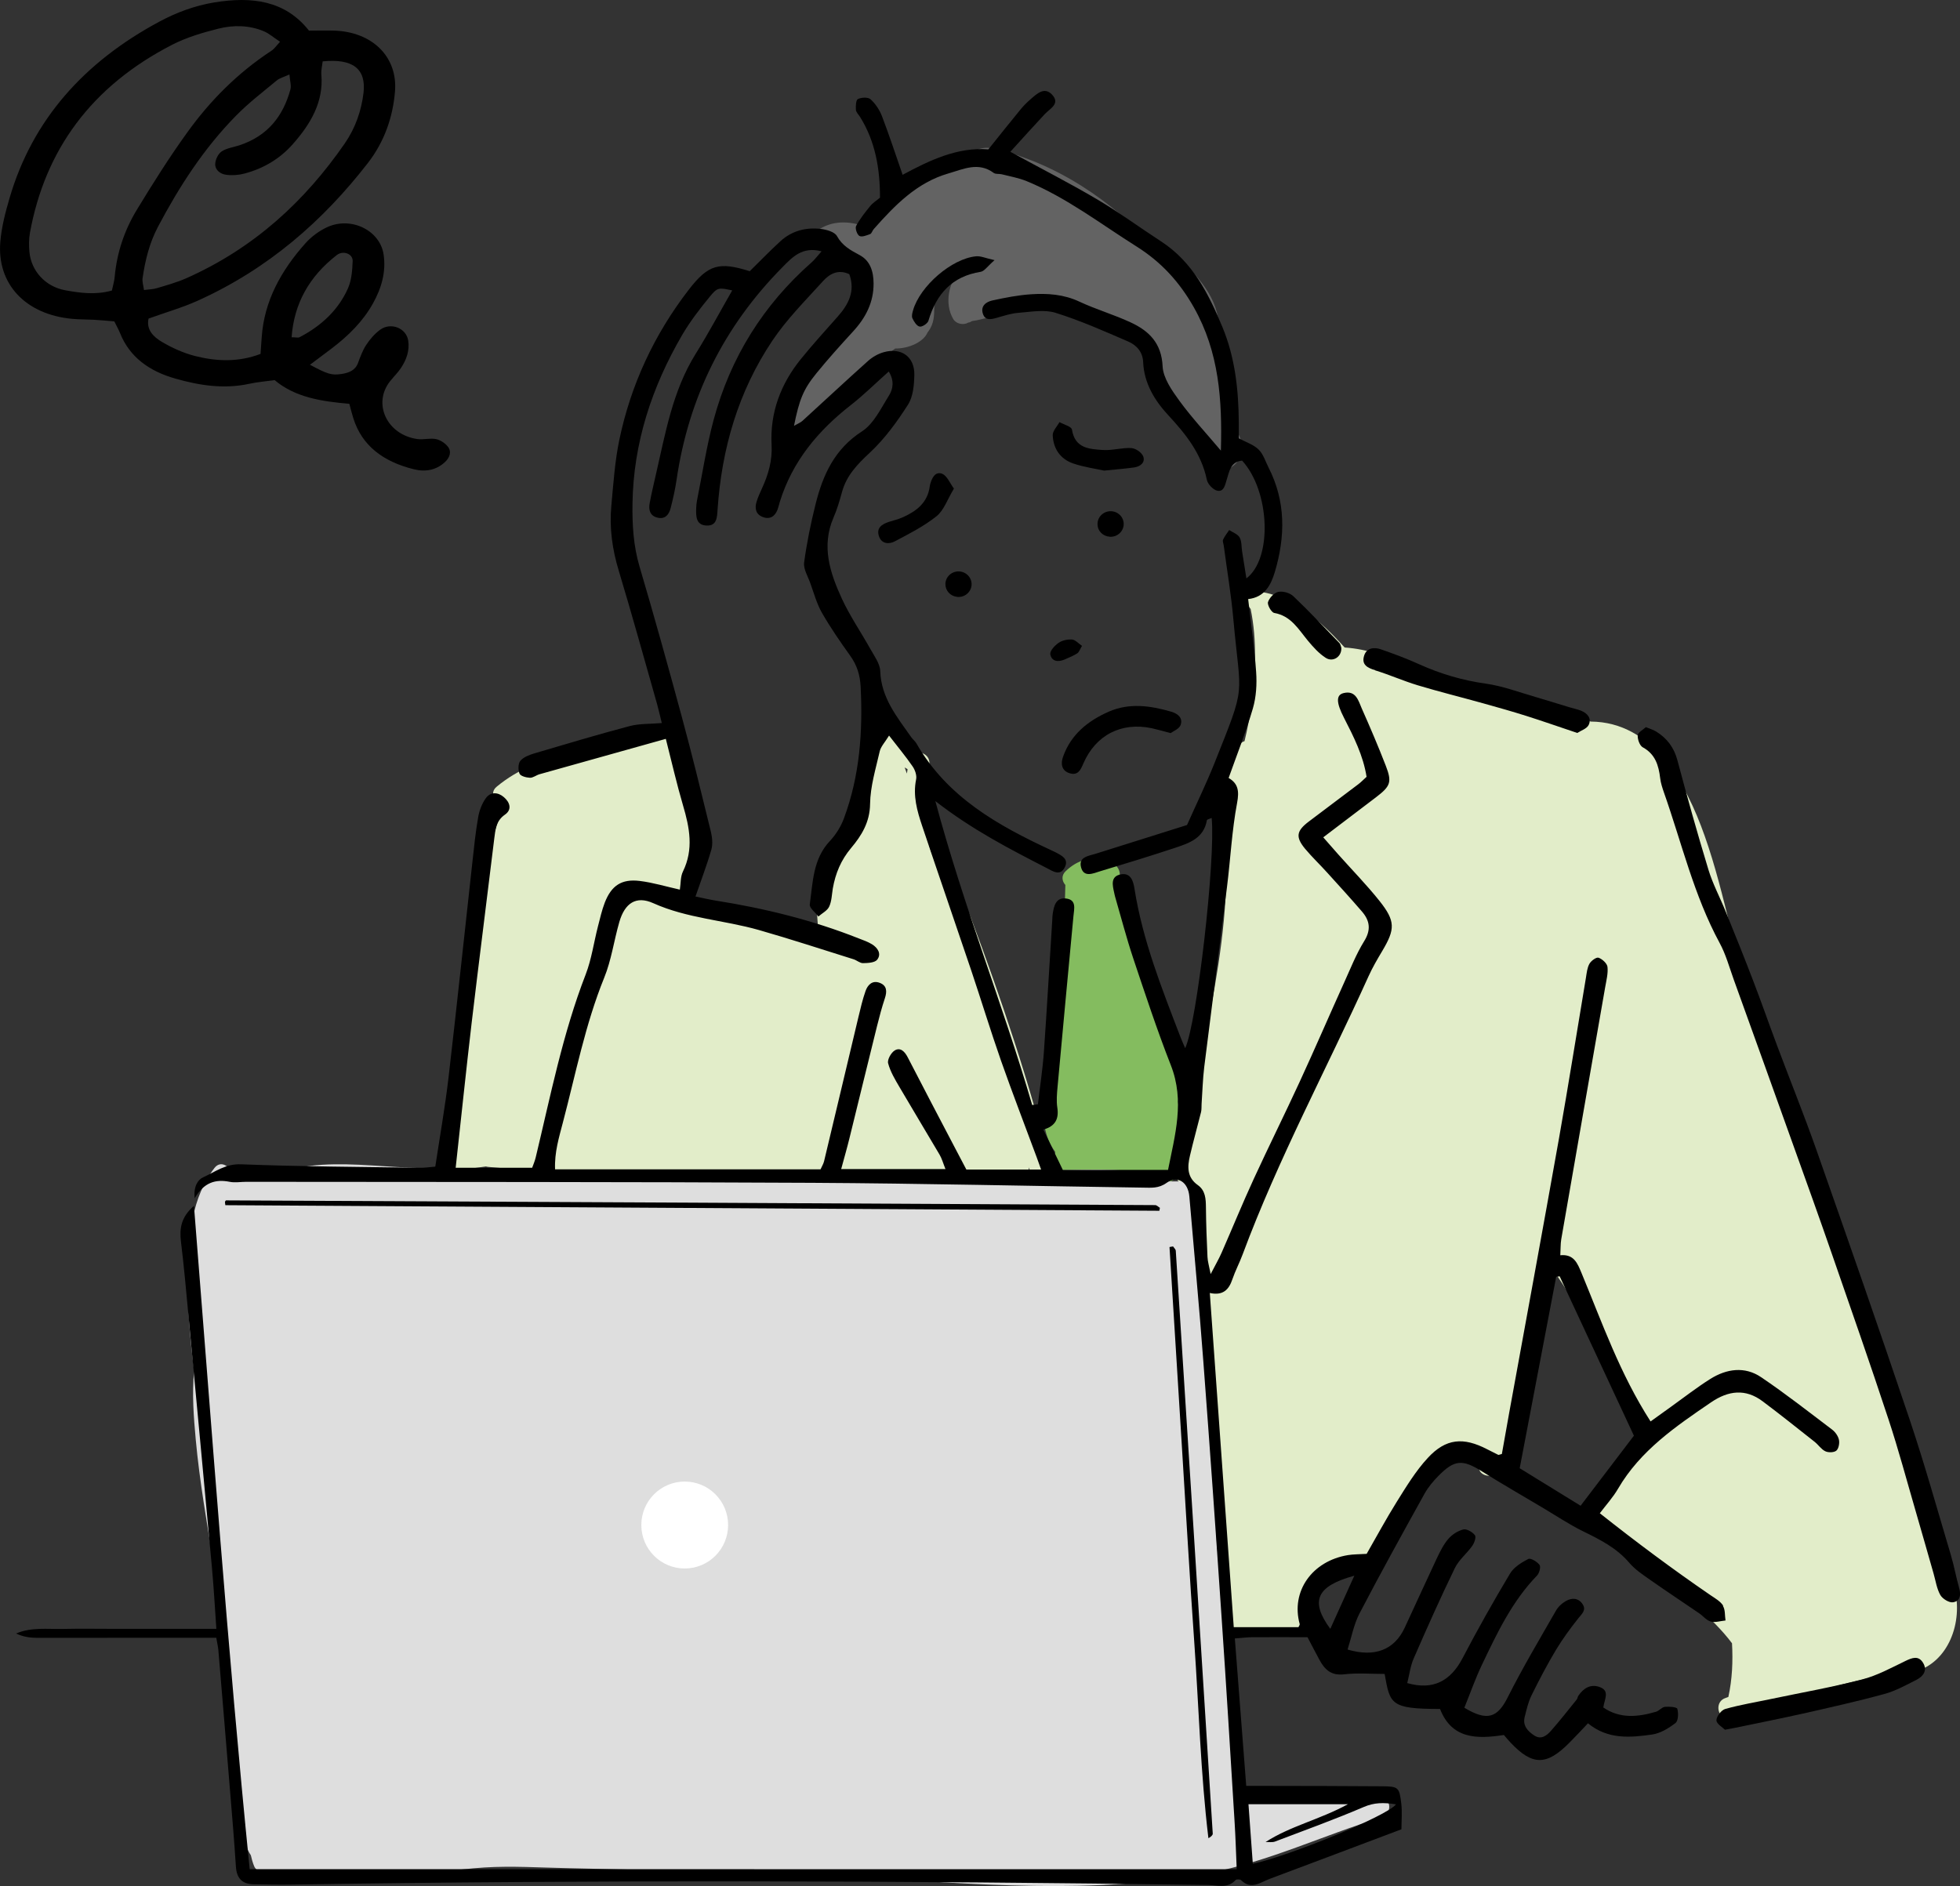
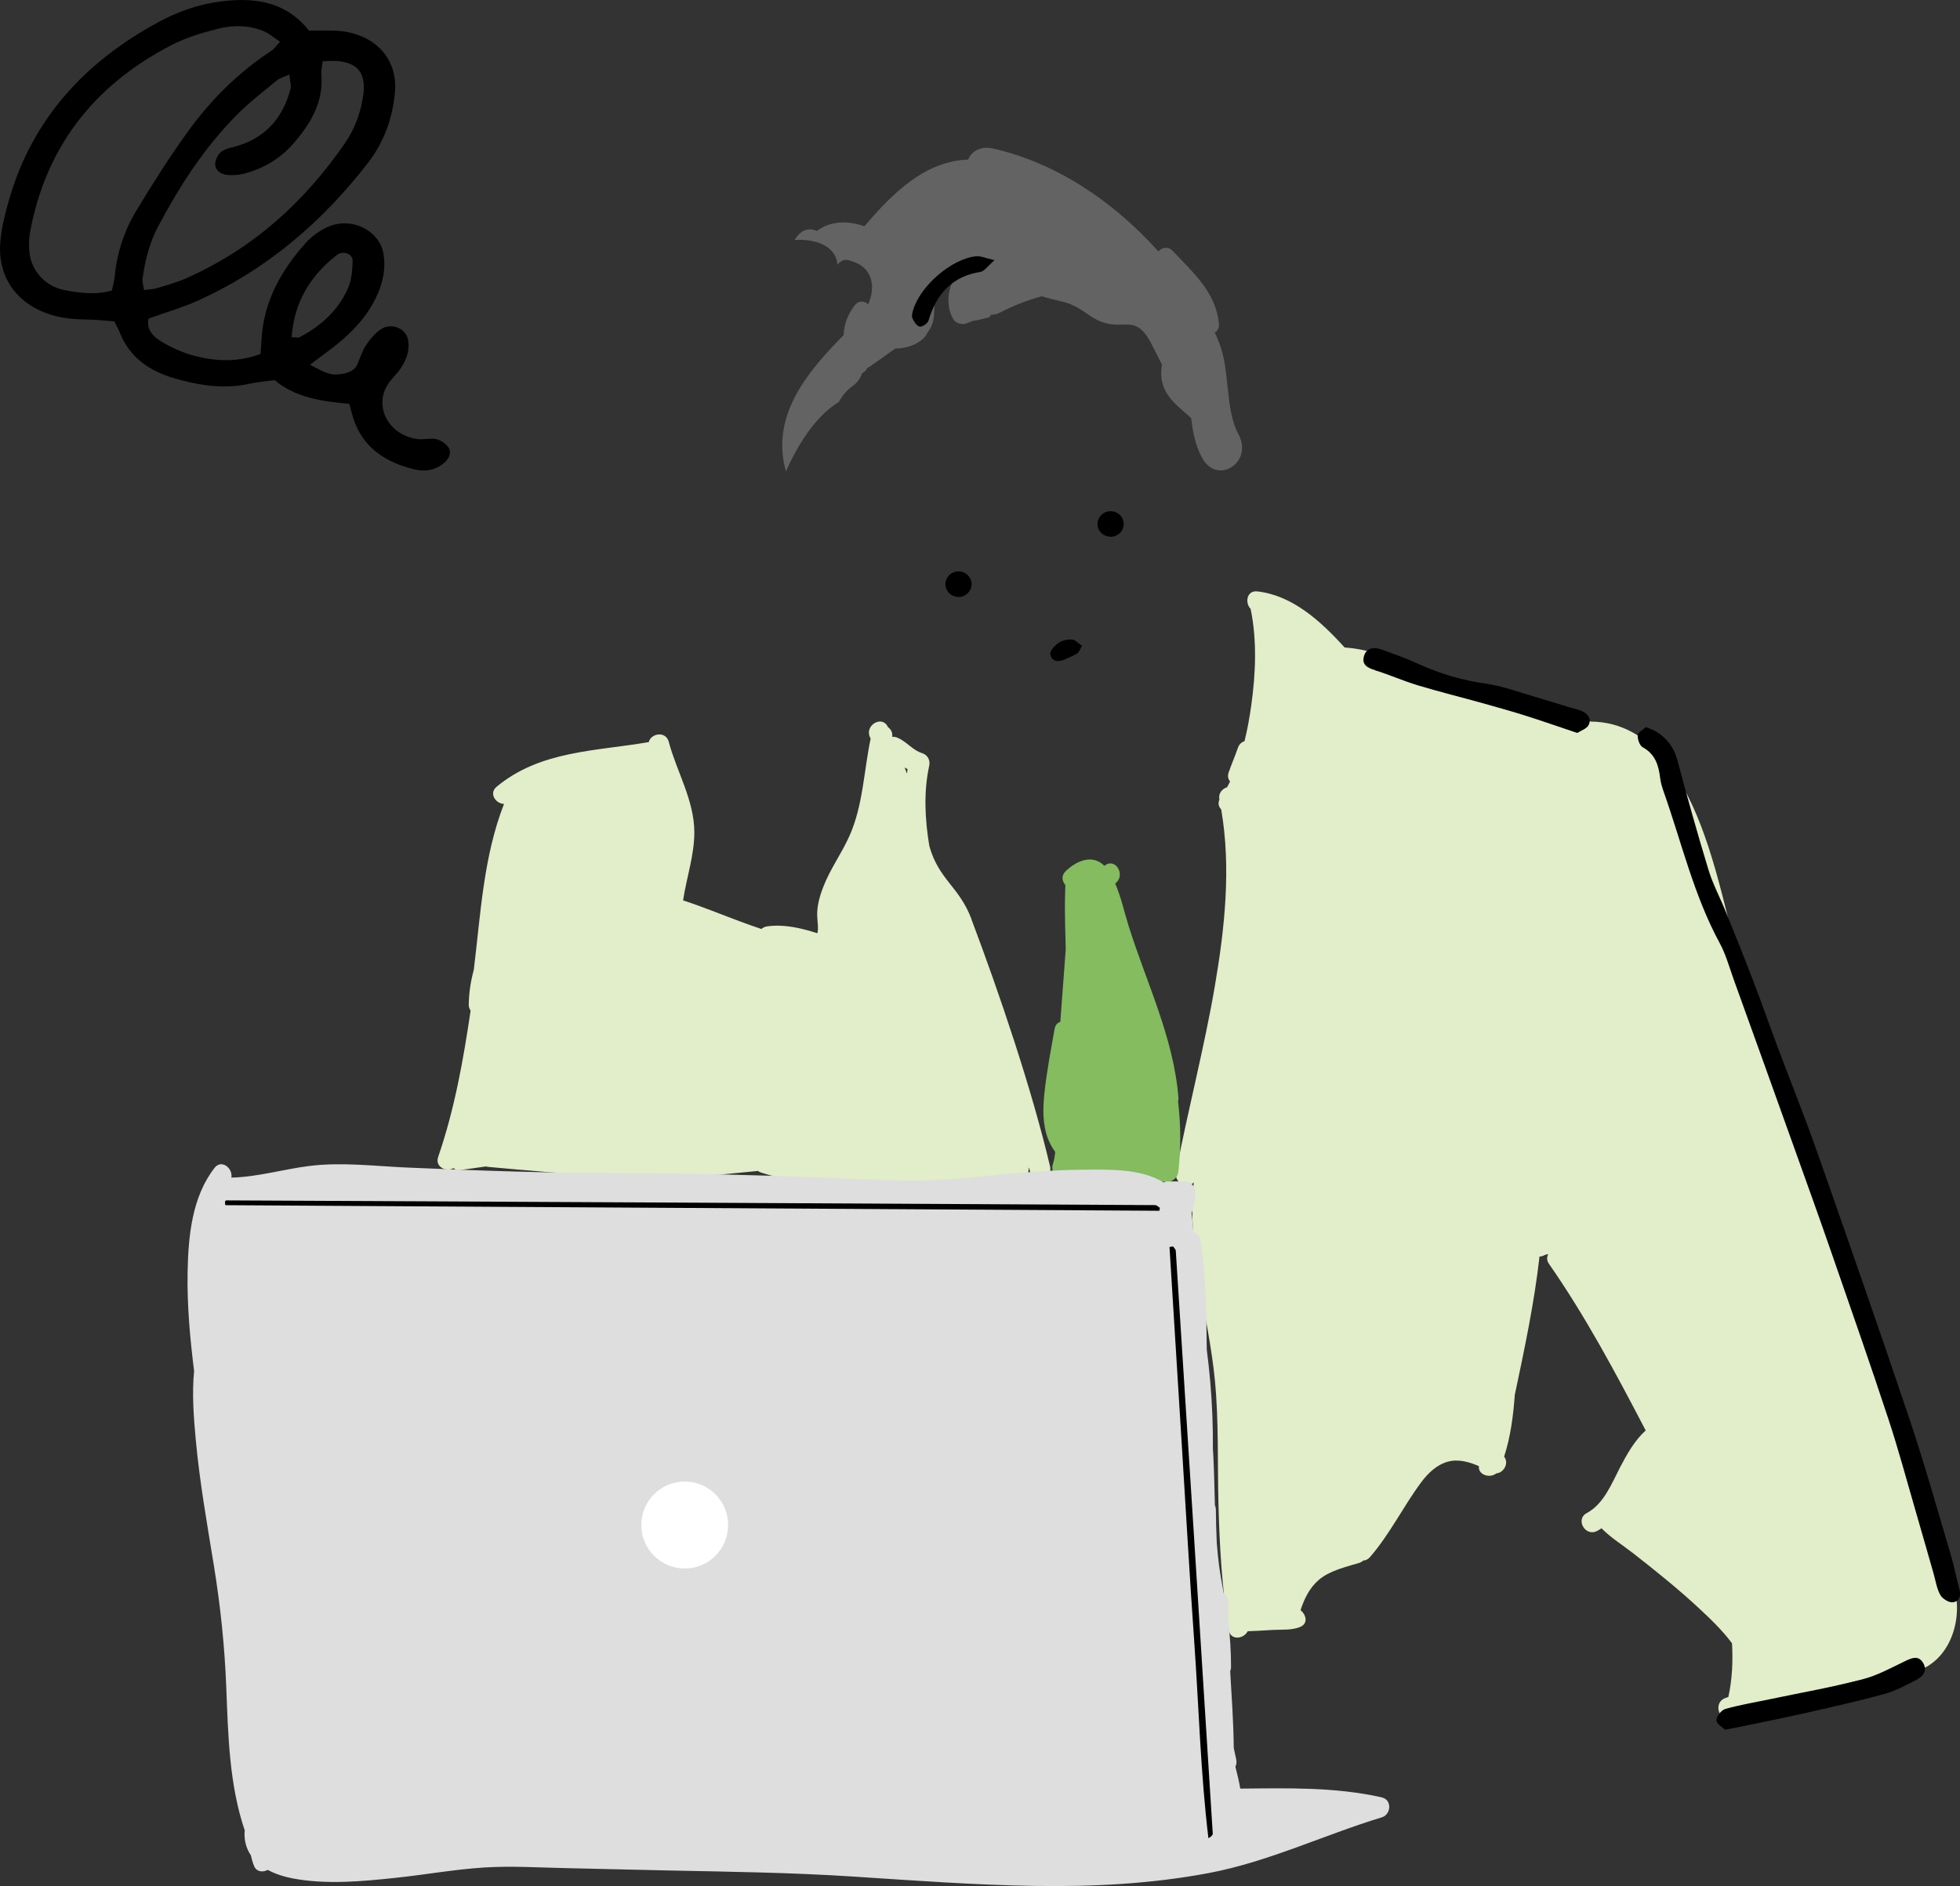
<svg xmlns="http://www.w3.org/2000/svg" id="_イヤー_2" viewBox="0 0 252.93 243.42">
  <rect x="0" y="0" width="252.93" height="243.42" fill="#333333" stroke="none" />
  <defs>
    <style>.cls-1{fill:#fff;}.cls-2{fill:#e2edc9;}.cls-3{fill:#dedede;}.cls-4{fill:#636363;}.cls-4,.cls-5,.cls-6{fill-rule:evenodd;}.cls-5{fill:#84bc5f;}</style>
  </defs>
  <g id="contents">
    <g>
      <g>
        <path class="cls-2" d="M251.66,203.53c-.07-2.79-1.04-5.75-1.81-8.07-1.77-5.32-4.18-10.44-6.25-15.65-6.27-15.8-11.09-32.12-16.88-48.09-2.82-7.77-3.98-16.04-6.74-23.84-2.39-6.76-6.63-14.7-14.72-14.75-1.34-.79-2.77-1.43-4.19-2.04-3.14-1.35-9.19-.94-12.46-1.96-5.75-1.8-9.04-5.14-15.09-5.56-3.07-3.39-6.74-6.74-11.28-7.24-1.35-.15-1.62,1.47-.85,2.26,.84,4.07,.65,8.42,.07,12.52-.21,1.5-.48,3.03-.86,4.55-.37,.12-.69,.39-.85,.85-.37,1.08-.83,2.12-1.2,3.2-.16,.47-.06,.87,.19,1.15-.13,.25-.26,.5-.39,.75-.63,.19-1.16,.78-.99,1.6h0c-.22,.49-.08,.94,.23,1.25,1.3,7.54,.46,15.33-.82,22.82-1.38,8.06-3.48,15.98-5.01,24.02-.27,1.42,1.54,2.15,2.29,1.31-.93,8.55,1.91,17.1,2.73,25.56,.51,5.3,.32,10.7,.46,16.01,.14,5.43,.45,10.85,1.33,16.21,.22,1.37,1.93,1.16,2.44,.15,1.07-.04,2.14-.1,3.2-.17,1.11-.06,2.54,.06,3.58-.39,1.07-.46,.75-1.59,.04-2.16,.48-1.46,1.13-2.83,2.31-3.87,1.4-1.23,3.52-1.7,5.25-2.23,.22-.07,.4-.18,.54-.31,.29,0,.59-.14,.85-.43,2.59-2.98,4.29-6.53,6.63-9.68,.88-1.18,2-2.25,3.44-2.65,1.32-.36,2.73,.02,4,.58-.14,1.11,1.39,1.62,2.25,.93,.99-.07,1.66-1.37,1-2.15,.84-2.58,1.18-5.27,1.38-7.98,1.25-5.92,2.51-11.84,3.19-17.86,.21,0,.42-.05,.64-.17,.15-.08,.31-.12,.49-.11-.2,.35-.22,.79,.09,1.23,4.75,6.82,8.64,14.14,12.48,21.5-1.43,1.31-2.4,3.03-3.3,4.75-1.09,2.11-2.1,4.74-4.31,5.92-1.51,.81-.17,3.11,1.35,2.3,.19-.1,.38-.22,.56-.34,1.17,1.2,2.73,2.17,3.99,3.15,2.87,2.24,5.72,4.52,8.39,6.99,1.55,1.43,3.17,2.97,4.46,4.7,.13,2.32,.03,4.64-.47,6.93-.12,.04-.24,.09-.36,.13-1.32,.43-1.11,2.19-.13,2.57,.32,.8,1.54,1.08,2.21,.45,.17-.02,.36-.08,.54-.18,6.64-3.83,14.45-4.86,21.77-6.9,.37,.29,.89,.39,1.43,.1,3.91-2.12,5.03-7.84,3.16-11.7Z" />
        <path class="cls-2" d="M125.38,118.66c-1.62-4.29-4.2-5.05-5.45-9.45-.57-3.42-.76-6.98-.02-10.37,.16-.73-.21-1.42-.93-1.64-1.21-.37-2-1.51-3.2-2-.22-.09-.43-.12-.62-.09,0-.02-.01-.03-.02-.05,.06-.53-.18-.95-.55-1.21,0-.01-.01-.03-.02-.04-.73-1.55-3.03-.2-2.3,1.35,.03,.06,.06,.12,.08,.18-.88,4.19-.97,8.62-2.74,12.57-1.01,2.26-2.49,4.26-3.38,6.59-.46,1.19-.83,2.49-.77,3.78,.04,.87,.18,1.49,.02,2.17-2.1-.66-4.24-1.19-6.46-.89-.31,.04-.57,.17-.77,.34-.92-.3-1.84-.64-2.74-.97-2.45-.91-4.87-1.91-7.36-2.72,.44-2.94,1.45-5.78,1.45-8.79,0-4.11-2.27-7.8-3.3-11.68-.37-1.42-2.3-1.11-2.58,.04-6.84,1.19-14.01,1.08-19.64,5.77-1.03,.86-.11,2.18,.96,2.21-2.66,6.83-3.01,14.17-3.9,21.41-.4,1.47-.63,2.98-.65,4.52,0,.29,.09,.54,.24,.74-.94,6.4-2.08,12.78-4.19,18.9-.44,1.28,1.05,1.98,1.98,1.44,.21,.19,.51,.3,.9,.24,1.1-.14,2.19-.31,3.29-.46,.1,.03,.2,.05,.31,.06,10.15,.92,20.4,1.87,30.58,.93,1.41-.13,2.81-.27,4.22-.41,.12,.1,.27,.18,.45,.23,5.42,1.69,11.25,2.14,16.9,2.25,5.53,.1,11.21-.19,16.6-1.45,.42-.1,.84-.5,.93-.93,.04-.2,.07-.38,.09-.56,.05,.19,.1,.38,.14,.56,.4,1.67,2.97,.97,2.57-.71-2.35-9.96-6.55-22.37-10.14-31.87Zm-8.26-19.38c-.03,.19-.06,.37-.09,.56-.09-.26-.19-.53-.29-.79,.12,.08,.25,.16,.38,.23Z" />
      </g>
      <path class="cls-4" d="M159.82,56.06c-1.76-3.26-1.06-8.22-2.49-11.82-.18-.45-.37-.89-.57-1.33,.35-.19,.59-.56,.54-1.11-.39-4.09-3.31-6.59-5.96-9.41-.61-.64-1.39-.46-1.86,.05-5.99-6.65-13.38-11.49-21.39-13.28-1.27-.28-2.62,.14-3.16,1.44-5.41,.18-9.56,4.09-13.37,8.6-2.62-.88-4.61-.51-6.15,.6-.87-.38-1.83-.25-2.59,.77-.1,.13-.2,.27-.3,.41,2.53-.18,5.35,.63,5.55,3.2,.8-1.07,1.6-.53,2.4-.27,1.87,.8,2.4,2.67,1.87,4.53-.1,.29-.19,.57-.29,.84-.49-.44-1.21-.55-1.72,.09-.07,.09-.14,.18-.2,.27h0v.02c-.88,1.19-1.19,2.36-1.27,3.6-4.72,4.78-9.45,10.43-7.44,17.58,1.39-3.13,3.69-7.06,6.83-8.96,.45-.85,1.08-1.57,1.9-2.15,.49-.37,.89-.93,1.11-1.57,.29-.13,.54-.37,.69-.7,.09-.03,.18-.07,.27-.13,1.12-.76,2.21-1.56,3.31-2.35,1.75,.02,3.67-.84,4.18-2.1,.06-.06,0,.02,.06-.06,1.56-2.08,.01-4.24,1.65-6.26,.12-.15,.2-.3,.25-.46,.02,0,.05-.02,.07-.03,.71-.22,1.18-.68,1.48-1.23,.26-.05,.52-.08,.78-.11-1.6,1.67-2.16,4.47-.98,6.46,.38,.64,1.34,.81,1.94,.44,.07,0,.14-.02,.22-.05,.08-.04,.17-.09,.25-.14,.71-.09,1.41-.28,2.1-.46,.19-.05,.3-.19,.34-.35,.39,0,.79-.08,1.19-.29,1.72-.89,3.54-1.61,5.4-2.11-.12,.03,2.44,.67,2.69,.72,1.25,.27,2.41,1.03,3.44,1.75,4.05,2.82,5.61-.84,7.94,3.57,.14,.27,.71,1.4,1.42,2.8-.29,1.57,.02,2.98,1.01,4.26,.79,1.01,1.83,1.77,2.76,2.64,.2,1.73,.5,3.44,1.4,5.11,1.95,3.62,6.66,.6,4.7-3.03Z" />
      <path class="cls-5" d="M152.03,142.13c.04-.14,.06-.3,.04-.48-.63-7.8-4.15-14.85-6.45-22.22-.53-1.7-.96-3.68-1.71-5.4,0,0,.02-.02,.03-.03,1.36-1.02,.03-3.34-1.35-2.3-.02,.02-.05,.04-.07,.05-1.49-1.5-3.51-.74-5,.69-.6,.57-.47,1.3-.04,1.78-.02,.37-.02,.74-.03,1.07-.05,1.39-.02,2.79,0,4.18,.02,1.01,.05,2.01,.08,3.02-.24,3.13-.47,6.26-.7,9.39-.36,.12-.64,.41-.73,.88-.49,2.79-1.04,5.59-1.33,8.41-.2,1.94-.24,4.04,.5,5.88,.24,.6,.54,1.13,.9,1.62-.05,.56-.15,1.13-.33,1.69-.23,.75,.42,1.8,1.29,1.69,1.17-.16,2.35-.25,3.53-.31,2.23,.8,4.73,1.12,6.87,1.38,.55,.07,1.09-.41,1.26-.91,.38,.32,.91,.43,1.36,.3,.75,.26,1.8-.31,1.91-1.26,.34-3.06,.33-6.1-.04-9.12Z" />
      <path class="cls-3" d="M178.32,231.98c-6.03-1.35-12.15-1.19-18.27-1.13-.16-.96-.39-1.91-.63-2.83,.14-.26,.19-.58,.1-.98-.11-.48-.21-.96-.31-1.44-.03-3.31-.27-6.61-.46-9.91,.07-.16,.11-.35,.11-.56,0-2-.13-3.99-.37-5.97,0-.79,0-1.59,.01-2.38,.01-.52-.23-.89-.57-1.09-.23-1.22-.46-2.45-.62-3.68-.12-.95-.22-1.91-.29-2.87-.06-1.42-.11-2.84-.12-4.27,0-.22-.04-.41-.12-.57-.06-2.16-.1-4.33-.21-6.48-.01-.26-.03-.52-.05-.78,.02-2.89-.09-5.79-.34-8.68-.12-1.39-.27-2.78-.45-4.16,0-.15,0-.31-.01-.46-.05-4.59-.08-9.17-.82-13.71-.1-.58-.46-.88-.89-.95-.02-.23-.04-.46-.06-.69-.05-.47-.08-1.14-.19-1.81,.34-.89,.47-1.77,.47-2.77,0-.73-.61-1.33-1.33-1.33h-2.13c-.23,0-.44,.05-.61,.14-2.91-1.85-7.32-1.67-10.51-1.65-5.23,.05-10.45,.63-15.66,1.12-6.1,.57-12.13,.11-18.25-.12-8.63-.33-17.26-.55-25.9-.56-9.06,0-18.11-.32-27.16-.71-4.2-.18-8.52-.73-12.7-.22-3.39,.42-6.71,1.43-10.12,1.51,.21-1.21-1.27-2.41-2.17-1.26-2.93,3.77-3.39,8.84-3.48,13.45-.08,4.27,.31,8.54,.84,12.78-.29,2.94-.05,5.99,.21,8.83,.5,5.45,1.46,10.86,2.34,16.26,.85,5.23,1.39,10.4,1.6,15.7,.24,6.2,.38,12.6,2.39,18.52-.01,.07-.02,.13-.03,.2-.05,1.19,.26,2.17,.81,2.98,.11,.48,.24,.96,.43,1.42,.33,.75,1.14,.81,1.75,.47,.98,.53,2.1,.89,3.21,1.1,4.34,.82,8.91,.39,13.27-.07,3.82-.4,7.64-1.1,11.48-1.34,3.56-.22,7.2,.02,10.77,.09,4.37,.09,8.75,.21,13.12,.3,7.96,.16,15.87,.27,23.81,.79,7.74,.5,15.48,1.08,23.24,1.2,7.54,.12,15.12-.26,22.54-1.66,7.76-1.47,14.82-4.91,22.33-7.19,1.21-.37,1.34-2.27,0-2.57Z" />
      <ellipse class="cls-1" cx="88.36" cy="196.83" rx="5.6" ry="5.61" />
      <g>
-         <path class="cls-6" d="M222.37,207.24c-.36-.57-1.04-.95-1.63-1.35-4.86-3.33-9.58-6.85-14.29-10.58,.79-1.05,1.7-2.04,2.36-3.18,2.88-4.93,7.44-8.03,12-11.14,2.23-1.52,4.44-1.79,6.65-.13,2.27,1.7,4.48,3.47,6.71,5.23,.48,.38,.85,.97,1.38,1.22,.39,.19,1.12,.17,1.42-.08,.3-.25,.43-.95,.34-1.39-.1-.48-.46-1-.86-1.31-3.04-2.3-6.04-4.66-9.2-6.79-2.11-1.42-4.45-1.08-6.55,.24-1.73,1.09-3.34,2.35-5,3.54-.9,.64-1.79,1.29-2.7,1.94-3.97-6.18-6.25-12.74-8.9-19.13-.53-1.27-.98-2.49-2.75-2.32,.05-.83,.02-1.45,.12-2.05,1.88-10.85,3.78-21.69,5.67-32.54,.15-.87,.39-1.77,.3-2.62-.05-.45-.67-1.02-1.15-1.19-.29-.1-.96,.39-1.18,.78-.29,.51-.35,1.18-.45,1.79-1.16,6.92-2.26,13.85-3.48,20.76-2.1,11.8-4.27,23.59-6.42,35.38-.33,1.81-.65,3.62-.95,5.34-.3,.07-.41,.14-.47,.11-.47-.23-.94-.47-1.41-.71-3.09-1.61-5.35-1.42-7.69,1.12-1.55,1.68-2.76,3.68-3.98,5.63-1.4,2.24-2.65,4.57-3.9,6.74-.99,.06-1.71,.05-2.4,.16-4.66,.76-7.4,4.7-6.24,8.9,.03,.12-.12,.29-.16,.4h-8.35c-1.03-14.45-2.06-28.7-3.09-43.13,1.7,.37,2.46-.42,2.91-1.76,.37-1.09,.92-2.12,1.32-3.2,4.59-12.34,10.84-23.94,16.25-35.91,.51-1.13,1.14-2.21,1.78-3.28,1.67-2.81,1.71-3.85-.37-6.46-1.66-2.08-3.53-3.99-5.3-5.98-.62-.7-1.23-1.4-1.95-2.22,2.44-1.85,4.63-3.51,6.82-5.18,1.86-1.42,2.07-1.94,1.25-4.06-.96-2.48-2.01-4.94-3.09-7.37-.44-1-.75-2.39-2.34-2.01-1.02,.24-.96,1.25,.03,3.18,1.25,2.44,2.49,4.88,2.92,7.63-.41,.37-.72,.7-1.07,.96-2.12,1.61-4.26,3.2-6.38,4.81-1.6,1.21-1.74,1.99-.49,3.51,.91,1.09,1.95,2.07,2.9,3.13,1.49,1.64,2.99,3.29,4.44,4.97,1.03,1.19,1.2,2.38,.28,3.85-1.02,1.65-1.74,3.49-2.55,5.27-1.94,4.29-3.8,8.61-5.77,12.88-1.93,4.19-3.99,8.32-5.92,12.52-1.45,3.15-2.76,6.36-4.15,9.53-.34,.78-.78,1.53-1.41,2.75-.21-1.08-.39-1.65-.41-2.22-.1-2.13-.18-4.26-.2-6.39-.01-1.1-.06-2.17-1.04-2.87-1.42-1-1.36-2.38-1.02-3.81,.44-1.88,.96-3.74,1.43-5.62,.08-.34,.05-.7,.07-1.05,.11-1.58,.15-3.18,.34-4.75,.96-7.75,1.98-15.5,2.94-23.26,.45-3.61,.63-7.27,1.3-10.83,.29-1.53,.15-2.51-1.09-3.23,1.11-3.12,2.26-6,3.13-8.98,.43-1.48,.53-3.14,.42-4.69-.21-3.1-.66-6.17-1.03-9.42,2.1-.23,2.93-1.77,3.45-3.52,1.36-4.59,1.41-9.11-.83-13.48-.4-.79-.67-1.72-1.28-2.31-.65-.63-1.62-.94-2.55-1.44,0-.65,0-1.35,0-2.06-.03-4.21-.48-8.35-2.1-12.27-1.78-4.29-3.83-8.42-7.92-11.08-2.76-1.79-5.41-3.75-8.24-5.42-3.5-2.07-7.13-3.92-11.22-6.15,1.58-1.74,2.99-3.31,4.43-4.85,.69-.74,2.06-1.35,.95-2.53-.98-1.05-1.94-.12-2.75,.58-.47,.41-.92,.85-1.31,1.33-1.35,1.64-2.67,3.31-4.16,5.16-3.94-.32-7.54,1.38-11.06,3.28-.91-2.62-1.73-5.12-2.67-7.58-.31-.8-.84-1.6-1.47-2.17-.32-.29-1.17-.25-1.63-.03-.26,.13-.29,.91-.26,1.39,.02,.31,.34,.61,.53,.91,2,3.2,2.58,6.74,2.58,10.43-.46,.39-.93,.67-1.26,1.08-.66,.81-1.33,1.65-1.82,2.57-.16,.3,.12,1.12,.42,1.29,.32,.18,.94-.07,1.39-.24,.2-.08,.28-.44,.46-.64,2.72-3.07,5.55-6.01,9.65-7.19,1.91-.55,3.87-1.53,5.84-.06,.25,.18,.69,.09,1.02,.17,1.09,.28,2.22,.47,3.25,.9,5.13,2.11,9.51,5.5,14.17,8.43,3.17,2,5.52,4.56,7.37,7.83,3.28,5.79,3.68,11.97,3.5,18.51-1.9-2.26-3.76-4.25-5.35-6.43-.97-1.33-2.1-2.94-2.17-4.46-.14-2.98-1.75-4.56-4.1-5.65-2.16-1.01-4.48-1.68-6.64-2.69-2.02-.95-4.12-1.09-6.25-.95-1.67,.11-3.34,.44-4.99,.8-.81,.18-1.54,.72-1.21,1.72,.3,.9,1.04,.73,1.78,.52,.94-.27,1.88-.58,2.84-.65,1.58-.12,3.3-.45,4.75,0,3.2,1,6.29,2.37,9.38,3.71,1.08,.46,1.88,1.35,1.93,2.67,.12,2.74,1.51,4.98,3.25,6.85,2.28,2.46,4.27,4.96,4.97,8.33,.12,.56,.8,1.28,1.34,1.4,.87,.18,1-.73,1.22-1.42,.34-1.06,.49-2.33,1.99-2.46,3.58,3.9,3.96,12.62,.55,15.2-.19-1.21-.37-2.34-.55-3.47-.1-.61-.04-1.31-.32-1.81-.25-.44-.88-.65-1.35-.96-.27,.41-.59,.8-.79,1.24-.09,.2,.06,.52,.09,.78,.42,3.17,.96,6.33,1.24,9.51,.94,10.47,1.75,8.05-2.46,18.61-1.01,2.53-2.21,4.99-3.52,7.93-3.68,1.16-7.74,2.44-11.8,3.71-.93,.29-2.21,.41-1.88,1.73,.35,1.39,1.58,.8,2.46,.53,3.23-.97,6.46-1.96,9.66-3.02,1.83-.61,3.72-1.23,4.12-3.56,.02-.13,.39-.19,.62-.3,.52,5.34-1.9,26.51-3.42,29.71-.24-.57-.46-1.04-.64-1.52-2.39-6.22-4.85-12.41-5.9-19.05-.15-.97-.47-2.11-1.77-1.86-1.35,.26-1.07,1.39-.85,2.37,.04,.17,.07,.35,.12,.52,.77,2.64,1.46,5.31,2.33,7.92,1.55,4.63,3.08,9.28,4.86,13.82,1.82,4.63,.53,9.02-.36,13.51h-13.58c-.82-1.69-1.62-3.34-2.51-5.2,1.57-.44,2.02-1.41,1.8-2.84-.13-.87-.05-1.78,.03-2.66,.67-7.34,1.36-14.69,2.05-22.03,.09-.98,.44-2.14-.98-2.3-1.28-.14-1.53,.95-1.69,1.96-.04,.26-.05,.53-.06,.8-.36,5.68-.68,11.35-1.08,17.03-.16,2.26-.51,4.51-.77,6.77-.25,.03-.49,.06-.74,.1-3.79-13-8.85-25.6-12.5-39.23,4.78,3.72,9.59,6.18,14.4,8.66,.76,.39,1.7,1.07,2.3-.1,.56-1.1-.41-1.54-1.21-1.96-.16-.08-.32-.16-.48-.23-6.92-3.21-13.48-6.87-17.45-13.81-.17-.3-.48-.53-.68-.82-1.82-2.6-3.87-5.06-3.99-8.51-.03-.97-.77-1.95-1.28-2.87-1.21-2.17-2.63-4.23-3.67-6.48-1.53-3.32-2.68-6.77-1.08-10.47,.46-1.05,.79-2.17,1.09-3.28,.58-2.15,1.99-3.6,3.6-5.1,1.91-1.78,3.51-3.98,4.92-6.19,.67-1.04,.79-2.54,.82-3.84,.05-2.33-1.66-3.57-3.93-2.94-.74,.2-1.48,.63-2.05,1.14-2.84,2.54-5.63,5.15-8.45,7.72-.26,.24-.62,.37-1.1,.65,.68-3.36,1.18-4.68,2.89-6.78,1.51-1.86,3.12-3.64,4.74-5.41,1.63-1.77,2.66-3.76,2.64-6.21-.01-1.51-.42-2.9-1.8-3.64-1.18-.63-2.23-1.2-2.93-2.46-.3-.54-1.35-.83-2.1-.92-1.92-.22-3.73,.25-5.19,1.59-1.37,1.25-2.66,2.6-3.96,3.87-3.94-1.23-5.33-.9-7.87,2.39-4.46,5.78-7.48,12.27-8.97,19.42-.57,2.77-.76,5.63-1.02,8.45-.27,2.86,.12,5.64,.96,8.41,1.72,5.7,3.3,11.43,4.93,17.16,.23,.82,.41,1.66,.62,2.49-1.53,.13-2.89,.06-4.14,.39-4.12,1.09-8.2,2.31-12.29,3.52-.66,.2-1.4,.47-1.82,.96-.3,.35-.31,1.19-.11,1.66,.14,.32,.87,.51,1.34,.53,.4,.02,.81-.33,1.23-.45,5.41-1.52,10.83-3.04,16.31-4.57,.79,3.11,1.42,5.87,2.22,8.59,.85,2.87,1.39,5.66-.01,8.53-.33,.67-.27,1.52-.4,2.34-1.76-.39-3.45-.91-5.17-1.12-2.35-.29-3.66,.59-4.52,2.8-.38,.99-.61,2.04-.88,3.07-.53,2.06-.82,4.22-1.58,6.19-2.97,7.66-4.54,15.68-6.45,23.62-.12,.5-.33,.98-.46,1.34h-9.87c.71-6.45,1.35-12.62,2.07-18.77,.94-7.94,1.96-15.87,2.92-23.8,.14-1.16,.25-2.23,1.37-3.01,.95-.66,.63-1.6-.13-2.25-.77-.67-1.73-.72-2.34,.13-.5,.69-.83,1.58-.98,2.42-.34,1.92-.54,3.87-.75,5.81-1.03,9.27-2,18.54-3.08,27.81-.45,3.85-1.13,7.68-1.71,11.51-.84,.07-1.36,.16-1.89,.15-7.73-.12-15.47-.15-23.19-.45-1.99-.08-3.33,.98-4.88,1.68-.69,.31-1.25,1.19-1.09,2.7,1.21-2.06,2.69-2.48,4.52-2.12,.68,.14,1.42,0,2.13,0,24.36,.03,48.71,0,73.07,.13,14.22,.08,28.44,.42,42.66,.62,1.03,.01,2,.13,3.02-.6,1.44-1.04,2.8-.11,2.96,1.75,.6,7.08,1.27,14.15,1.8,21.24,.84,11.08,1.62,22.16,2.37,33.24,.6,8.76,1.13,17.53,1.67,26.3,.12,1.93,.18,3.87,.27,6.04H32.22c-2.86-28.55-4.9-56.96-7.19-85.62-1.67,1.46-1.88,2.92-1.68,4.61,.39,3.17,.67,6.36,.97,9.55,1.02,10.88,2.04,21.76,3.04,32.65,.23,2.52,.37,5.05,.56,7.79H14.83c-2.22,0-4.45-.04-6.67,.01-2.02,.05-4.09-.26-6.08,.59,.89,.43,1.8,.56,2.7,.56,6.84,0,13.69,0,20.53-.01,.86,0,1.72,0,2.6,0,.13,.75,.23,1.18,.27,1.61,.5,6.02,1.01,12.04,1.5,18.07,.27,3.28,.55,6.55,.76,9.83,.09,1.52,.79,2.29,2.3,2.31,1.51,.02,3.01,.06,4.52,.04,39.56-.62,79.11-.51,118.66,.05,1.19,.02,2.51,.49,3.53-.64,.11-.12,.57-.11,.7,.01,1.29,1.29,2.48,.3,3.67-.15,5.65-2.11,11.29-4.25,17.03-6.41,0-1.03,.11-2.19-.02-3.31-.25-2.13-.38-2.22-2.48-2.24-4.8-.04-9.6-.04-14.4-.05-.96,0-1.92,0-3.13,0-.5-6.47-.98-12.7-1.47-19.03,.95-.07,1.56-.15,2.17-.16,2.39-.02,4.78,0,7.21,0,.56,1.06,1.04,2.01,1.55,2.94,.68,1.25,1.51,2.04,3.16,1.85,1.73-.2,3.5-.05,5.24-.05,.7,3.9,.73,4.52,7.15,4.52,1.52,3.89,4.74,3.9,8.24,3.36,.29,.33,.56,.67,.86,.98,2.82,2.99,4.64,3,7.59,.02,.8-.8,1.57-1.63,2.4-2.51,2.58,2.12,5.46,1.85,8.27,1.45,1.07-.15,2.15-.81,3.03-1.49,.36-.28,.39-1.26,.23-1.83-.07-.23-1.05-.31-1.6-.25-.4,.04-.74,.51-1.15,.63-2.34,.69-4.66,.92-6.8-.55,.14-1.07,.9-2.17-.5-2.65-1.16-.4-2.06,.16-2.72,1.14-.1,.14-.1,.35-.21,.48-1.11,1.37-2.19,2.76-3.36,4.08-.53,.59-1.24,1.14-2.11,.57-.85-.55-1.54-1.28-1.24-2.42,.24-.94,.45-1.91,.88-2.77,.98-1.99,2.01-3.96,3.15-5.86,.86-1.43,1.86-2.79,2.9-4.1,.47-.58,1.04-1.05,.53-1.82-.54-.81-1.38-.82-2.13-.4-.52,.29-1.02,.75-1.31,1.27-2.12,3.7-4.3,7.36-6.21,11.16-1.32,2.63-2.63,3.15-5.6,1.35,.74-1.83,1.41-3.75,2.28-5.57,1.95-4.08,3.88-8.17,7.09-11.48,.3-.31,.52-1.12,.33-1.38-.3-.42-1.15-.92-1.45-.77-.89,.46-1.87,1.07-2.36,1.89-2.14,3.58-4.19,7.22-6.12,10.91-1.55,2.96-3.81,4.17-7.14,3.22,.27-1.06,.4-2.2,.84-3.2,1.7-3.91,3.44-7.8,5.3-11.64,.52-1.07,1.55-1.88,2.25-2.87,.27-.38,.53-1.13,.34-1.38-.31-.41-1.06-.84-1.49-.74-.72,.18-1.46,.66-1.95,1.23-.62,.73-1.06,1.64-1.48,2.51-1.4,2.97-2.75,5.97-4.14,8.95-1.32,2.82-3.82,3.86-7.37,2.81,.5-1.57,.8-3.24,1.55-4.68,2.71-5.2,5.55-10.33,8.39-15.45,.47-.84,1.12-1.61,1.8-2.3,2.06-2.09,3.1-2.13,5.59-.57,2.53,1.59,5.13,3.08,7.7,4.61,1.81,1.07,3.56,2.25,5.44,3.17,2.17,1.06,4.27,2.13,5.88,4.02,.73,.86,1.72,1.52,2.66,2.18,2.1,1.48,4.25,2.89,6.36,4.34,.51,.35,.95,.92,1.5,1.07,.58,.15,1.26-.08,1.9-.14-.1-.63-.02-1.38-.33-1.87Zm-97.67-56.3c-.45-.86-.94-1.79-1.43-2.72-2.06-3.93-4.12-7.85-6.15-11.79-.38-.73-.94-1.28-1.65-.86-.48,.29-.99,1.2-.86,1.67,.29,1.09,.9,2.1,1.48,3.09,1.7,2.91,3.45,5.79,5.16,8.7,.3,.51,.45,1.09,.76,1.86h-13.46c.39-1.45,.76-2.72,1.07-3.99,1.19-4.82,2.36-9.66,3.56-14.48,.3-1.2,.62-2.41,1.01-3.58,.29-.88,.27-1.64-.67-1.99-.95-.36-1.55,.26-1.83,1.07-.38,1.08-.64,2.21-.91,3.33-1.48,6.21-2.95,12.43-4.44,18.64-.08,.33-.28,.64-.45,1.03h-34.26c-.09-2.19,.51-4.13,1.01-6.05,1.65-6.26,2.88-12.64,5.33-18.68,.93-2.28,1.26-4.8,1.95-7.19,.71-2.45,2.17-3.42,4.38-2.43,4.38,1.97,9.14,2.18,13.65,3.47,4.09,1.17,8.14,2.5,12.2,3.77,.42,.13,.82,.51,1.22,.5,.63-.01,1.52-.05,1.83-.45,.58-.75,.07-1.53-.68-1.99-.53-.32-1.12-.53-1.7-.75-5.97-2.37-12.17-3.89-18.5-4.89-.87-.14-1.73-.35-2.57-.52,.71-2.07,1.47-4.04,2.05-6.06,.2-.71,.11-1.58-.07-2.33-1.2-4.9-2.39-9.8-3.71-14.67-1.76-6.51-3.57-13.02-5.48-19.49-.8-2.69-.96-5.41-.92-8.16,.12-7.83,2.49-15.02,6.39-21.73,1.02-1.75,2.28-3.39,3.57-4.96,1.03-1.26,1.17-1.19,2.91-.83-1.57,2.74-3.06,5.53-4.73,8.21-2.98,4.8-3.89,10.25-5.13,15.6-.28,1.21-.56,2.42-.79,3.64-.16,.86,.02,1.64,1,1.88,1.01,.25,1.5-.41,1.71-1.25,.31-1.2,.58-2.42,.76-3.64,1.56-10.63,6.09-19.77,13.64-27.41,1.27-1.29,2.58-2.74,5.07-2.07-.53,.59-.87,1.06-1.29,1.43-6.24,5.5-10.47,12.28-12.63,20.29-.92,3.42-1.45,6.93-2.15,10.41-.07,.35-.1,.71-.11,1.06-.03,1.01-.03,2.13,1.31,2.2,1.37,.07,1.38-1.04,1.45-2.06,.53-7.86,2.67-15.24,7.07-21.8,1.86-2.78,4.28-5.19,6.53-7.68,.84-.93,1.95-1.58,3.4-.9,.8,2.19-.1,3.91-1.53,5.51-1.59,1.79-3.2,3.57-4.71,5.43-2.62,3.22-4.01,6.95-3.79,11.09,.11,2.06-.43,3.84-1.24,5.62-.26,.57-.52,1.13-.7,1.73-.27,.86-.08,1.64,.83,1.97,.9,.33,1.55-.09,1.88-.97,.12-.33,.2-.68,.3-1.02,1.62-5.21,4.92-9.16,9.16-12.47,1.65-1.29,3.15-2.78,4.89-4.33,.74,1.18,.56,2.26,.03,3.1-1.03,1.64-1.96,3.64-3.49,4.63-3.54,2.28-5.04,5.62-5.98,9.38-.62,2.48-1.14,5.01-1.48,7.54-.11,.83,.48,1.78,.79,2.65,.47,1.29,.83,2.65,1.5,3.83,1.1,1.92,2.37,3.76,3.66,5.56,.86,1.2,1.26,2.46,1.34,3.95,.3,5.82-.11,11.55-2.16,17.05-.39,1.05-1.03,2.08-1.8,2.9-2.2,2.33-2.2,5.33-2.6,8.19-.06,.46,.72,1.04,1.11,1.56,.48-.42,1.15-.75,1.39-1.27,.33-.7,.34-1.55,.47-2.34,.34-1.95,1.05-3.67,2.37-5.24,1.33-1.58,2.41-3.31,2.44-5.67,.03-2.27,.73-4.54,1.24-6.78,.14-.63,.67-1.17,1.21-2.05,1.13,1.47,2.15,2.68,3.04,3.98,.32,.46,.56,1.17,.45,1.68-.43,2.11,.13,4.06,.78,6,2.09,6.23,4.24,12.44,6.34,18.67,1.3,3.87,2.49,7.78,3.84,11.64,1.47,4.18,3.07,8.32,4.61,12.48,.15,.4,.29,.8,.56,1.56h-9.63Zm49.27,81.91c-3.7,2.02-7.43,2.81-10.66,4.9,.42-.02,.89,.07,1.26-.08,3.82-1.45,7.66-2.84,11.42-4.45,1.33-.57,2.52-.6,4.16-.34-1.18,1.53-13.89,6.7-18.48,7.67-.19-2.53-.37-5.01-.56-7.69h12.87Zm-2.3-22.62c-2.65-3.6-1.78-5.52,3.1-6.86-1.07,2.37-2.02,4.47-3.1,6.86Zm32.3-15.89c-2.74-1.68-5.19-3.2-7.86-4.84,1.6-8.42,3.16-16.57,4.71-24.71,.15-.02,.3-.04,.45-.06,3.17,6.8,6.34,13.61,9.58,20.57-2.26,2.97-4.5,5.9-6.88,9.04Z" />
        <path class="cls-6" d="M251.77,200.77c-1.75-5.86-3.39-11.76-5.34-17.56-3.9-11.61-7.95-23.18-12.01-34.74-1.59-4.52-3.39-8.97-5.07-13.46-1.06-2.82-2.05-5.67-3.13-8.48-1.14-2.98-2.33-5.94-3.53-8.89-.73-1.81-1.67-3.55-2.23-5.41-1.42-4.67-2.74-9.37-3.99-14.08-.44-1.67-1.35-2.87-2.76-3.74-.37-.23-.8-.34-1.32-.56-.39,.36-1.03,.69-1.05,1.05-.03,.52,.25,1.33,.65,1.55,1.63,.89,2.05,2.34,2.25,3.99,.07,.61,.27,1.22,.47,1.8,2.3,6.52,3.87,13.31,7.2,19.46,.8,1.47,1.25,3.13,1.82,4.72,2.62,7.26,5.23,14.52,7.83,21.79,1.62,4.51,3.24,9.02,4.81,13.55,2.47,7.13,4.97,14.25,7.33,21.42,1.31,3.96,2.38,7.99,3.55,12,.77,2.63,1.51,5.28,2.27,7.91,.27,.94,.41,1.95,.87,2.77,.28,.49,1.13,1.02,1.64,.94,.96-.15,1.04-.99,.78-1.89-.39-1.36-.63-2.77-1.04-4.13Z" />
        <path class="cls-6" d="M149.68,155.89c-.2-.12-.4-.35-.61-.35-39.97-.22-79.93-.42-119.9-.61-.04,0-.11,.11-.13,.17-.02,.08,.01,.18,.04,.45,40.16,.24,80.35,.48,120.53,.72,.02-.12,.05-.25,.07-.37Z" />
        <path class="cls-6" d="M177.46,86.52c1.86,.57,3.64,1.37,5.5,1.93,2.79,.84,5.62,1.54,8.42,2.32,1.87,.52,3.74,1.05,5.58,1.63,2.11,.67,4.19,1.4,6.58,2.2,.46-.3,1.23-.54,1.47-1.03,.42-.86-.17-1.52-1-1.85-.49-.19-1.02-.29-1.53-.45-1.44-.43-2.87-.89-4.32-1.31-2.12-.61-4.22-1.41-6.39-1.72-3.03-.42-5.87-1.26-8.64-2.51-1.61-.73-3.28-1.35-4.95-1.93-.91-.31-1.88-.17-2.17,.91-.3,1.1,.46,1.49,1.44,1.79Z" />
        <path class="cls-6" d="M245.88,214.38c-1.82,.88-3.64,1.88-5.58,2.38-3.85,1-7.79,1.69-11.69,2.51-1.99,.42-4.01,.75-5.97,1.3-.51,.14-1.14,.96-1.14,1.47,0,.45,.79,.9,1.1,1.21,.73-.14,1.08-.19,1.42-.27,2.86-.6,5.73-1.16,8.58-1.8,3.54-.8,7.09-1.59,10.59-2.55,1.43-.39,2.78-1.14,4.12-1.82,.85-.43,1.45-1.19,.87-2.17-.59-1-1.41-.69-2.3-.26Z" />
        <path class="cls-6" d="M155.94,237.25c.35-.19,.57-.4,.56-.59-1.57-25.07-3.16-50.15-4.77-75.22-.01-.2-.23-.38-.35-.57-.15,.03-.31,.05-.46,.08,.52,8.43,1.05,16.86,1.57,25.29,.54,8.59,1.02,17.19,1.63,25.78,.59,8.4,.81,16.84,1.82,25.23Z" />
-         <path class="cls-6" d="M137.18,97.67c-.32,.91-.2,1.84,.92,2.15,1,.27,1.35-.44,1.69-1.25,1.59-3.7,4.92-5.41,8.84-4.58,.69,.15,1.37,.35,2.44,.63,.33-.25,1.1-.54,1.28-1.04,.33-.9-.34-1.47-1.2-1.72-2.7-.79-5.43-1.17-8.09,0-2.67,1.18-4.87,2.94-5.88,5.82Z" />
-         <path class="cls-6" d="M146.02,57.83c-1.22-.07-2.47,.33-3.69,.25-1.75-.12-3.62-.2-4-2.64-.06-.39-1.05-.64-1.61-.96-.31,.57-.89,1.14-.87,1.7,.07,1.73,.99,3.08,2.65,3.64,1.41,.48,2.91,.68,3.99,.92,1.57-.16,2.73-.25,3.87-.41,.78-.11,1.46-.63,1.17-1.42-.18-.49-.96-1.04-1.5-1.07Z" />
-         <path class="cls-6" d="M164.96,76.39c-.53,.11-1.16,.78-1.33,1.32-.11,.37,.44,1.33,.8,1.4,2.19,.38,3.14,2.13,4.37,3.61,.67,.8,1.4,1.62,2.27,2.18,.95,.62,2.1-.15,2.02-1.3-.06-.15-.09-.45-.26-.62-1.96-2.03-3.89-4.09-5.93-6.03-.45-.43-1.34-.68-1.94-.56Z" />
-         <path class="cls-6" d="M121.59,61.15c-.91-.35-1.34,.55-1.56,1.37-.02,.09-.04,.17-.05,.26-.28,2.11-1.72,3.2-3.49,3.99-.56,.25-1.17,.39-1.76,.58-.93,.3-1.69,.79-1.29,1.9,.35,.97,1.3,1,2.01,.63,1.86-.98,3.77-1.95,5.4-3.25,.96-.77,1.41-2.18,2.25-3.57-.53-.71-.88-1.65-1.5-1.9Z" />
+         <path class="cls-6" d="M146.02,57.83Z" />
        <path class="cls-6" d="M128.36,33.58c-1.19-.26-1.81-.56-2.4-.5-3.14,.29-7.23,3.84-8.13,6.96-.1,.33-.21,.76-.09,1.03,.2,.43,.55,1,.93,1.08,.33,.07,1.03-.39,1.14-.75,1.02-3.45,3.04-5.73,6.75-6.32,.47-.08,.86-.7,1.79-1.51Z" />
        <path class="cls-6" d="M135.53,84.42c.15,.94,1,1.07,1.85,.7,.55-.24,1.13-.47,1.63-.79,.25-.16,.35-.54,.62-.97-.49-.33-.87-.79-1.28-.82-.57-.04-1.26,.1-1.73,.42-.49,.34-1.15,1.03-1.08,1.47Z" />
        <path class="cls-6" d="M143.22,69.28h0s.07,0,.1,0c.93,0,1.69-.74,1.69-1.65s-.76-1.65-1.69-1.65-1.69,.74-1.69,1.65,.7,1.59,1.58,1.64h0Z" />
        <path class="cls-6" d="M123.49,77.04h.02c.06,0,.12,.01,.18,.01,.93,0,1.69-.74,1.69-1.65s-.76-1.65-1.69-1.65-1.69,.74-1.69,1.65c0,.84,.65,1.54,1.49,1.63Z" />
      </g>
      <path class="cls-6" d="M45.1,52.12c-3.58-.31-7.01-.82-9.66-3.06-1.2,.17-2.27,.25-3.3,.48-3.25,.7-6.4,.21-9.49-.67-3.37-.95-5.92-2.77-7.16-5.88-.18-.45-.43-.88-.74-1.51-.83-.07-1.73-.16-2.64-.21-.94-.05-1.88-.03-2.81-.12C3.31,40.59-.41,36.68,.04,31.22c.16-1.92,.66-3.84,1.21-5.71C4.19,15.5,10.81,8.02,20.59,2.78c2.19-1.17,4.53-2.05,7.08-2.47,4.81-.78,9.11-.27,12.2,3.64,1.13,0,2.18-.03,3.23,0,4.95,.15,8.25,3.39,7.87,7.88-.28,3.32-1.37,6.46-3.49,9.2-5.78,7.46-12.85,13.66-21.94,17.77-2.02,.91-4.19,1.53-6.37,2.32-.32,1.44,.64,2.37,1.73,3.01,1.32,.78,2.8,1.45,4.31,1.83,2.73,.68,5.51,.82,8.41-.28,.05-.72,.1-1.42,.15-2.12,.31-4.68,2.5-8.65,5.68-12.2,.74-.82,1.73-1.56,2.77-2.04,3.09-1.42,6.81,.41,7.28,3.51,.34,2.24-.26,4.34-1.37,6.33-1.29,2.32-3.18,4.19-5.36,5.84-.9,.68-1.81,1.36-2.77,2.08,2.27,1.21,2.78,1.38,4.06,1.19,.95-.14,1.79-.46,2.14-1.42,.3-.8,.59-1.63,1.07-2.35,.47-.71,1.07-1.41,1.77-1.93,1.4-1.03,3.39-.22,3.64,1.39,.19,1.26-.21,2.42-.9,3.48-.4,.62-.96,1.16-1.43,1.75-2.31,2.89-.42,6.94,3.53,7.48,.78,.1,1.63-.15,2.38,0,.57,.12,1.18,.53,1.53,.97,.54,.68,.22,1.45-.36,1.99-1.11,1.04-2.5,1.32-4.05,.93-3.89-.97-6.68-3-7.8-6.63-.18-.57-.32-1.15-.5-1.82Zm-30.66-14.63c.13-.61,.31-1.18,.36-1.77,.28-3.06,1.23-5.96,2.85-8.63,2.06-3.39,4.18-6.76,6.51-9.99,2.93-4.08,6.49-7.68,10.88-10.56,.38-.25,.64-.66,1.1-1.15-.84-.55-1.4-1.06-2.08-1.35-1.89-.8-3.94-.83-5.88-.34-2.04,.51-4.12,1.13-5.95,2.07C11.79,11.13,5.83,19.34,3.87,30.01c-.15,.83-.15,1.7-.07,2.53,.23,2.4,2.02,4.44,4.6,4.92,1.92,.35,3.92,.63,6.03,.04Zm4.15-.06c.66-.09,1.19-.09,1.66-.24,1.27-.38,2.56-.74,3.75-1.26,8.8-3.9,15.36-9.99,20.5-17.43,1.36-1.98,2.13-4.19,2.41-6.51,.36-3.1-1.37-4.46-5.27-4.07-.06,.55-.22,1.14-.17,1.72,.3,3.51-1.38,6.36-3.69,8.97-1.62,1.84-3.73,3.13-6.23,3.79-.74,.2-1.59,.26-2.35,.16-.85-.11-1.51-.69-1.42-1.51,.06-.54,.38-1.2,.83-1.51,.62-.41,1.48-.53,2.23-.77,3.76-1.22,5.7-3.84,6.63-7.2,.15-.53-.06-1.13-.12-1.96-.73,.34-1.27,.47-1.63,.77-1.77,1.47-3.63,2.89-5.22,4.51-4.22,4.28-7.38,9.21-10.11,14.37-1.11,2.1-1.66,4.35-1.99,6.64-.07,.45,.1,.93,.18,1.53Zm19.04,6.1c.53,0,.84,.09,1.03-.01,2.85-1.48,5.03-3.56,6.25-6.32,.47-1.07,.55-2.32,.6-3.5,.04-.94-1.23-1.42-2.05-.78-3.58,2.78-5.52,6.29-5.83,10.61Z" />
    </g>
  </g>
</svg>